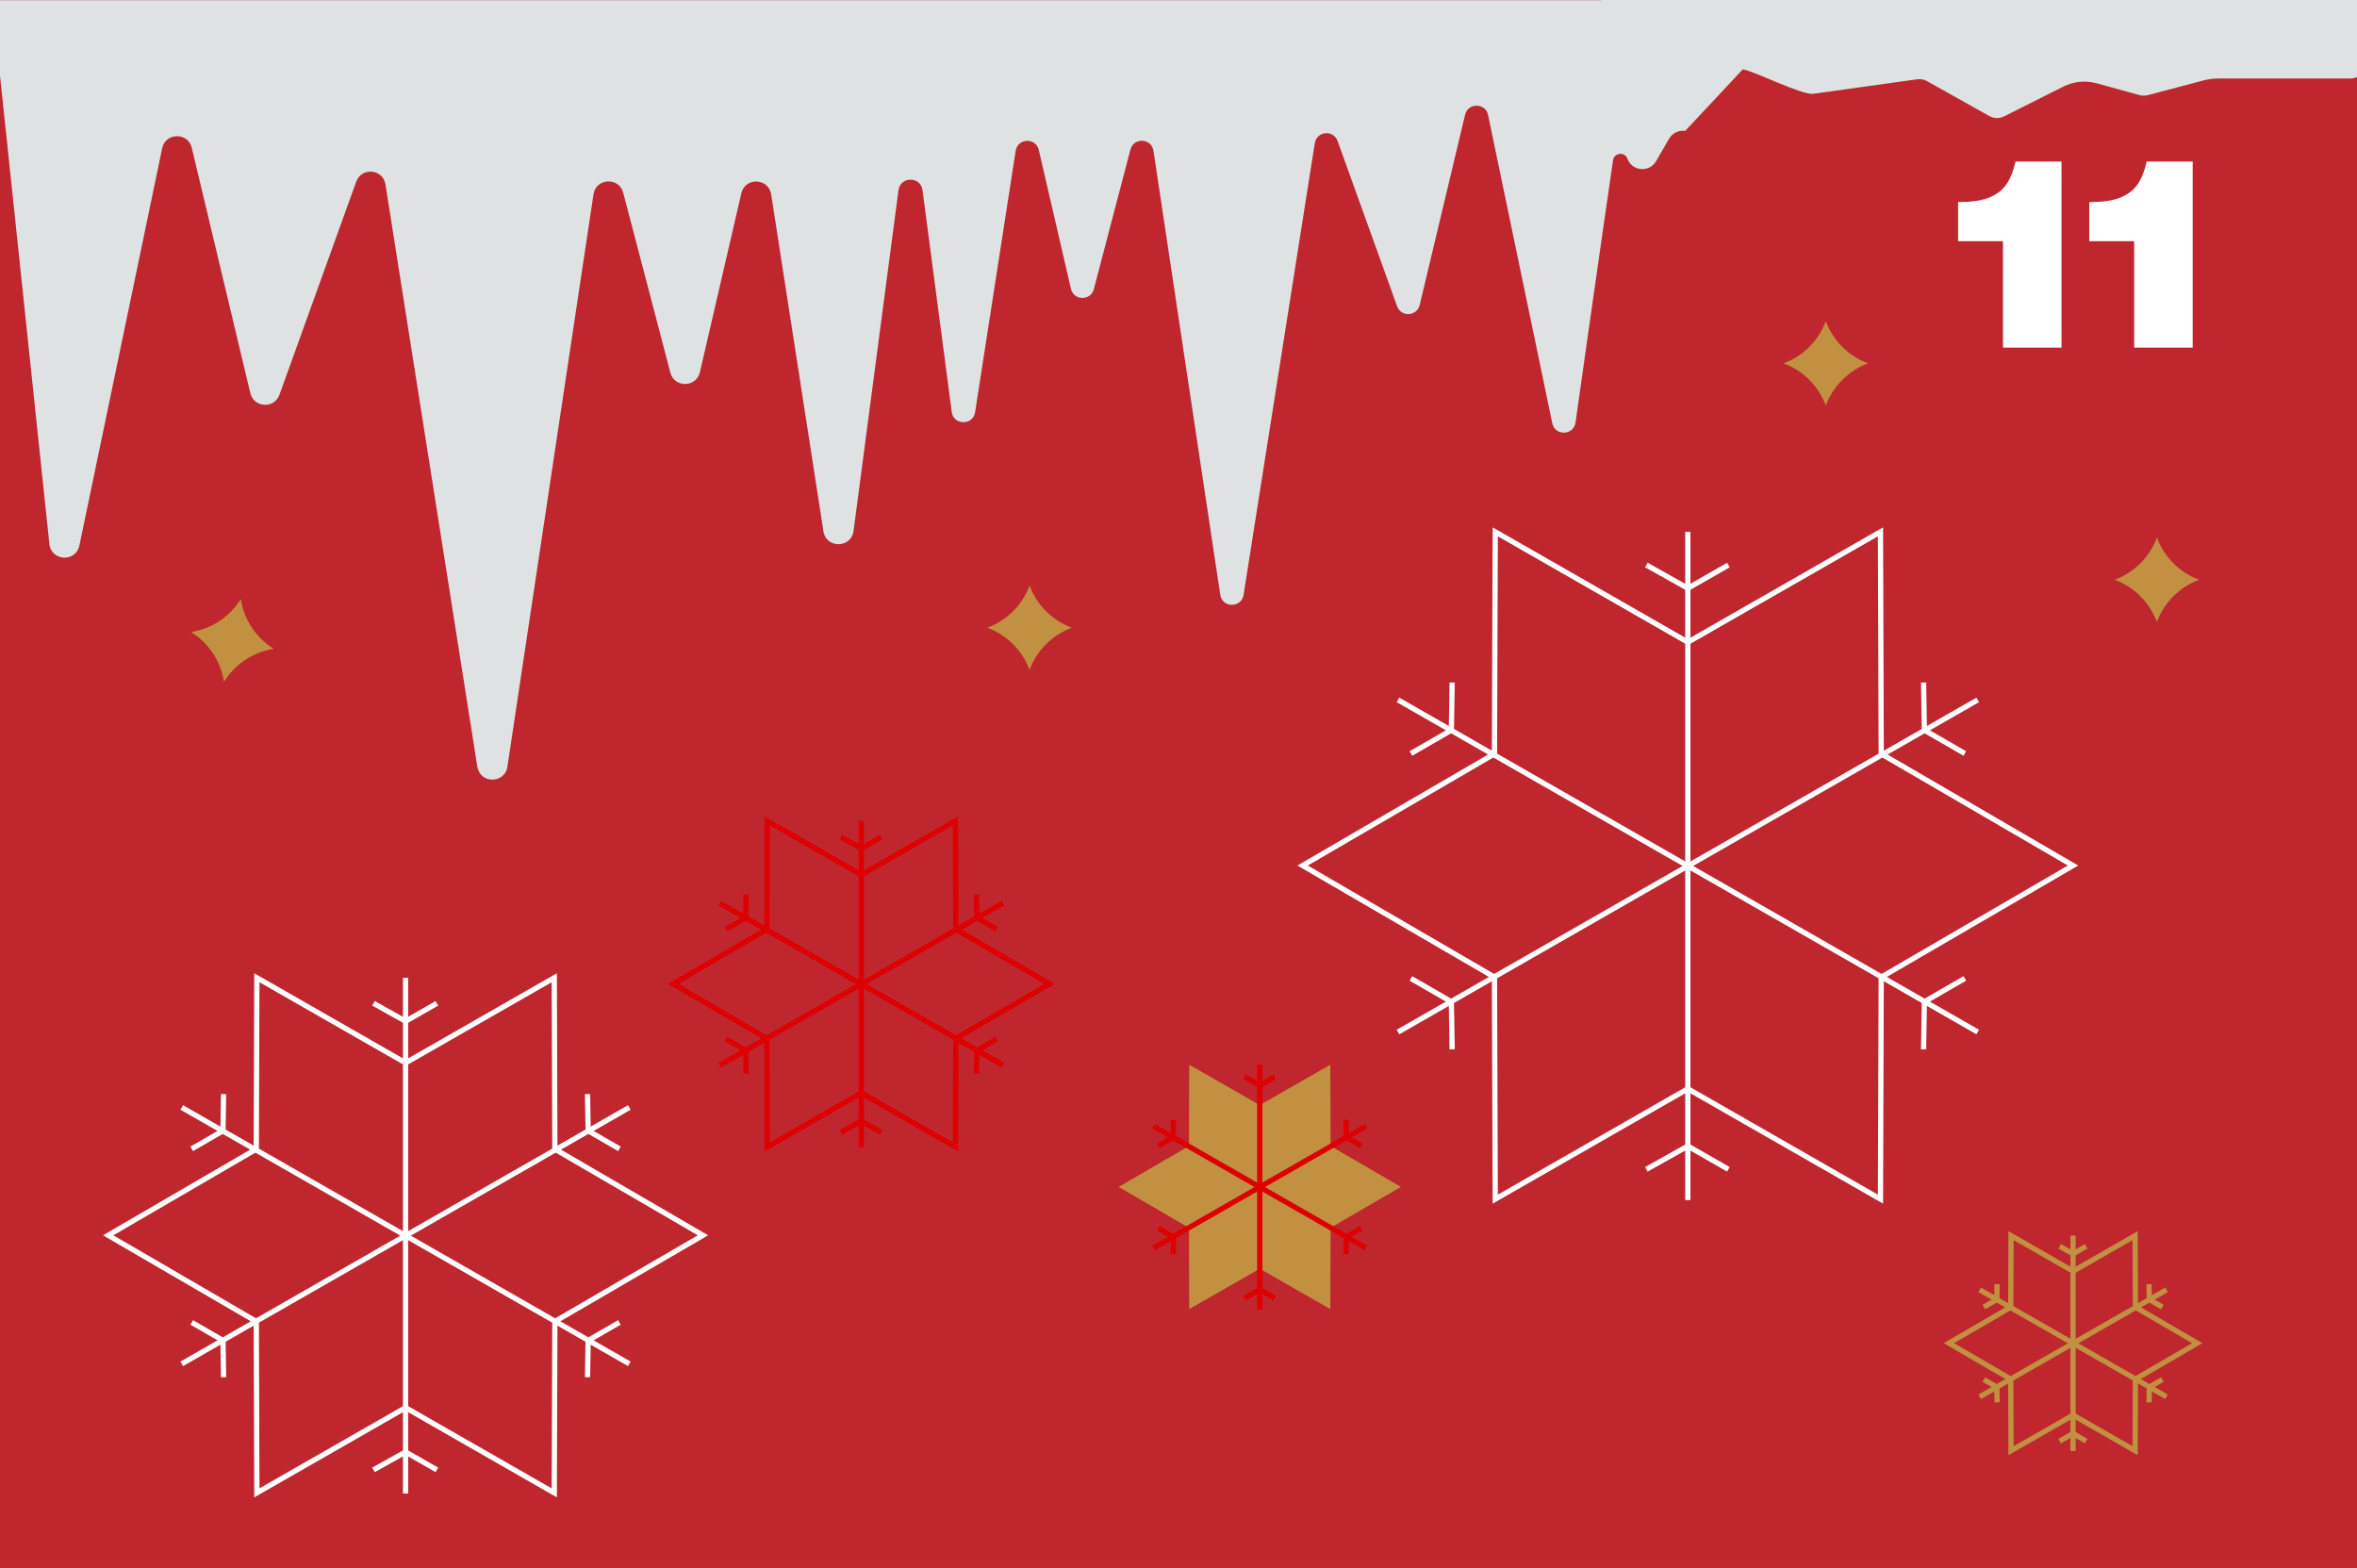
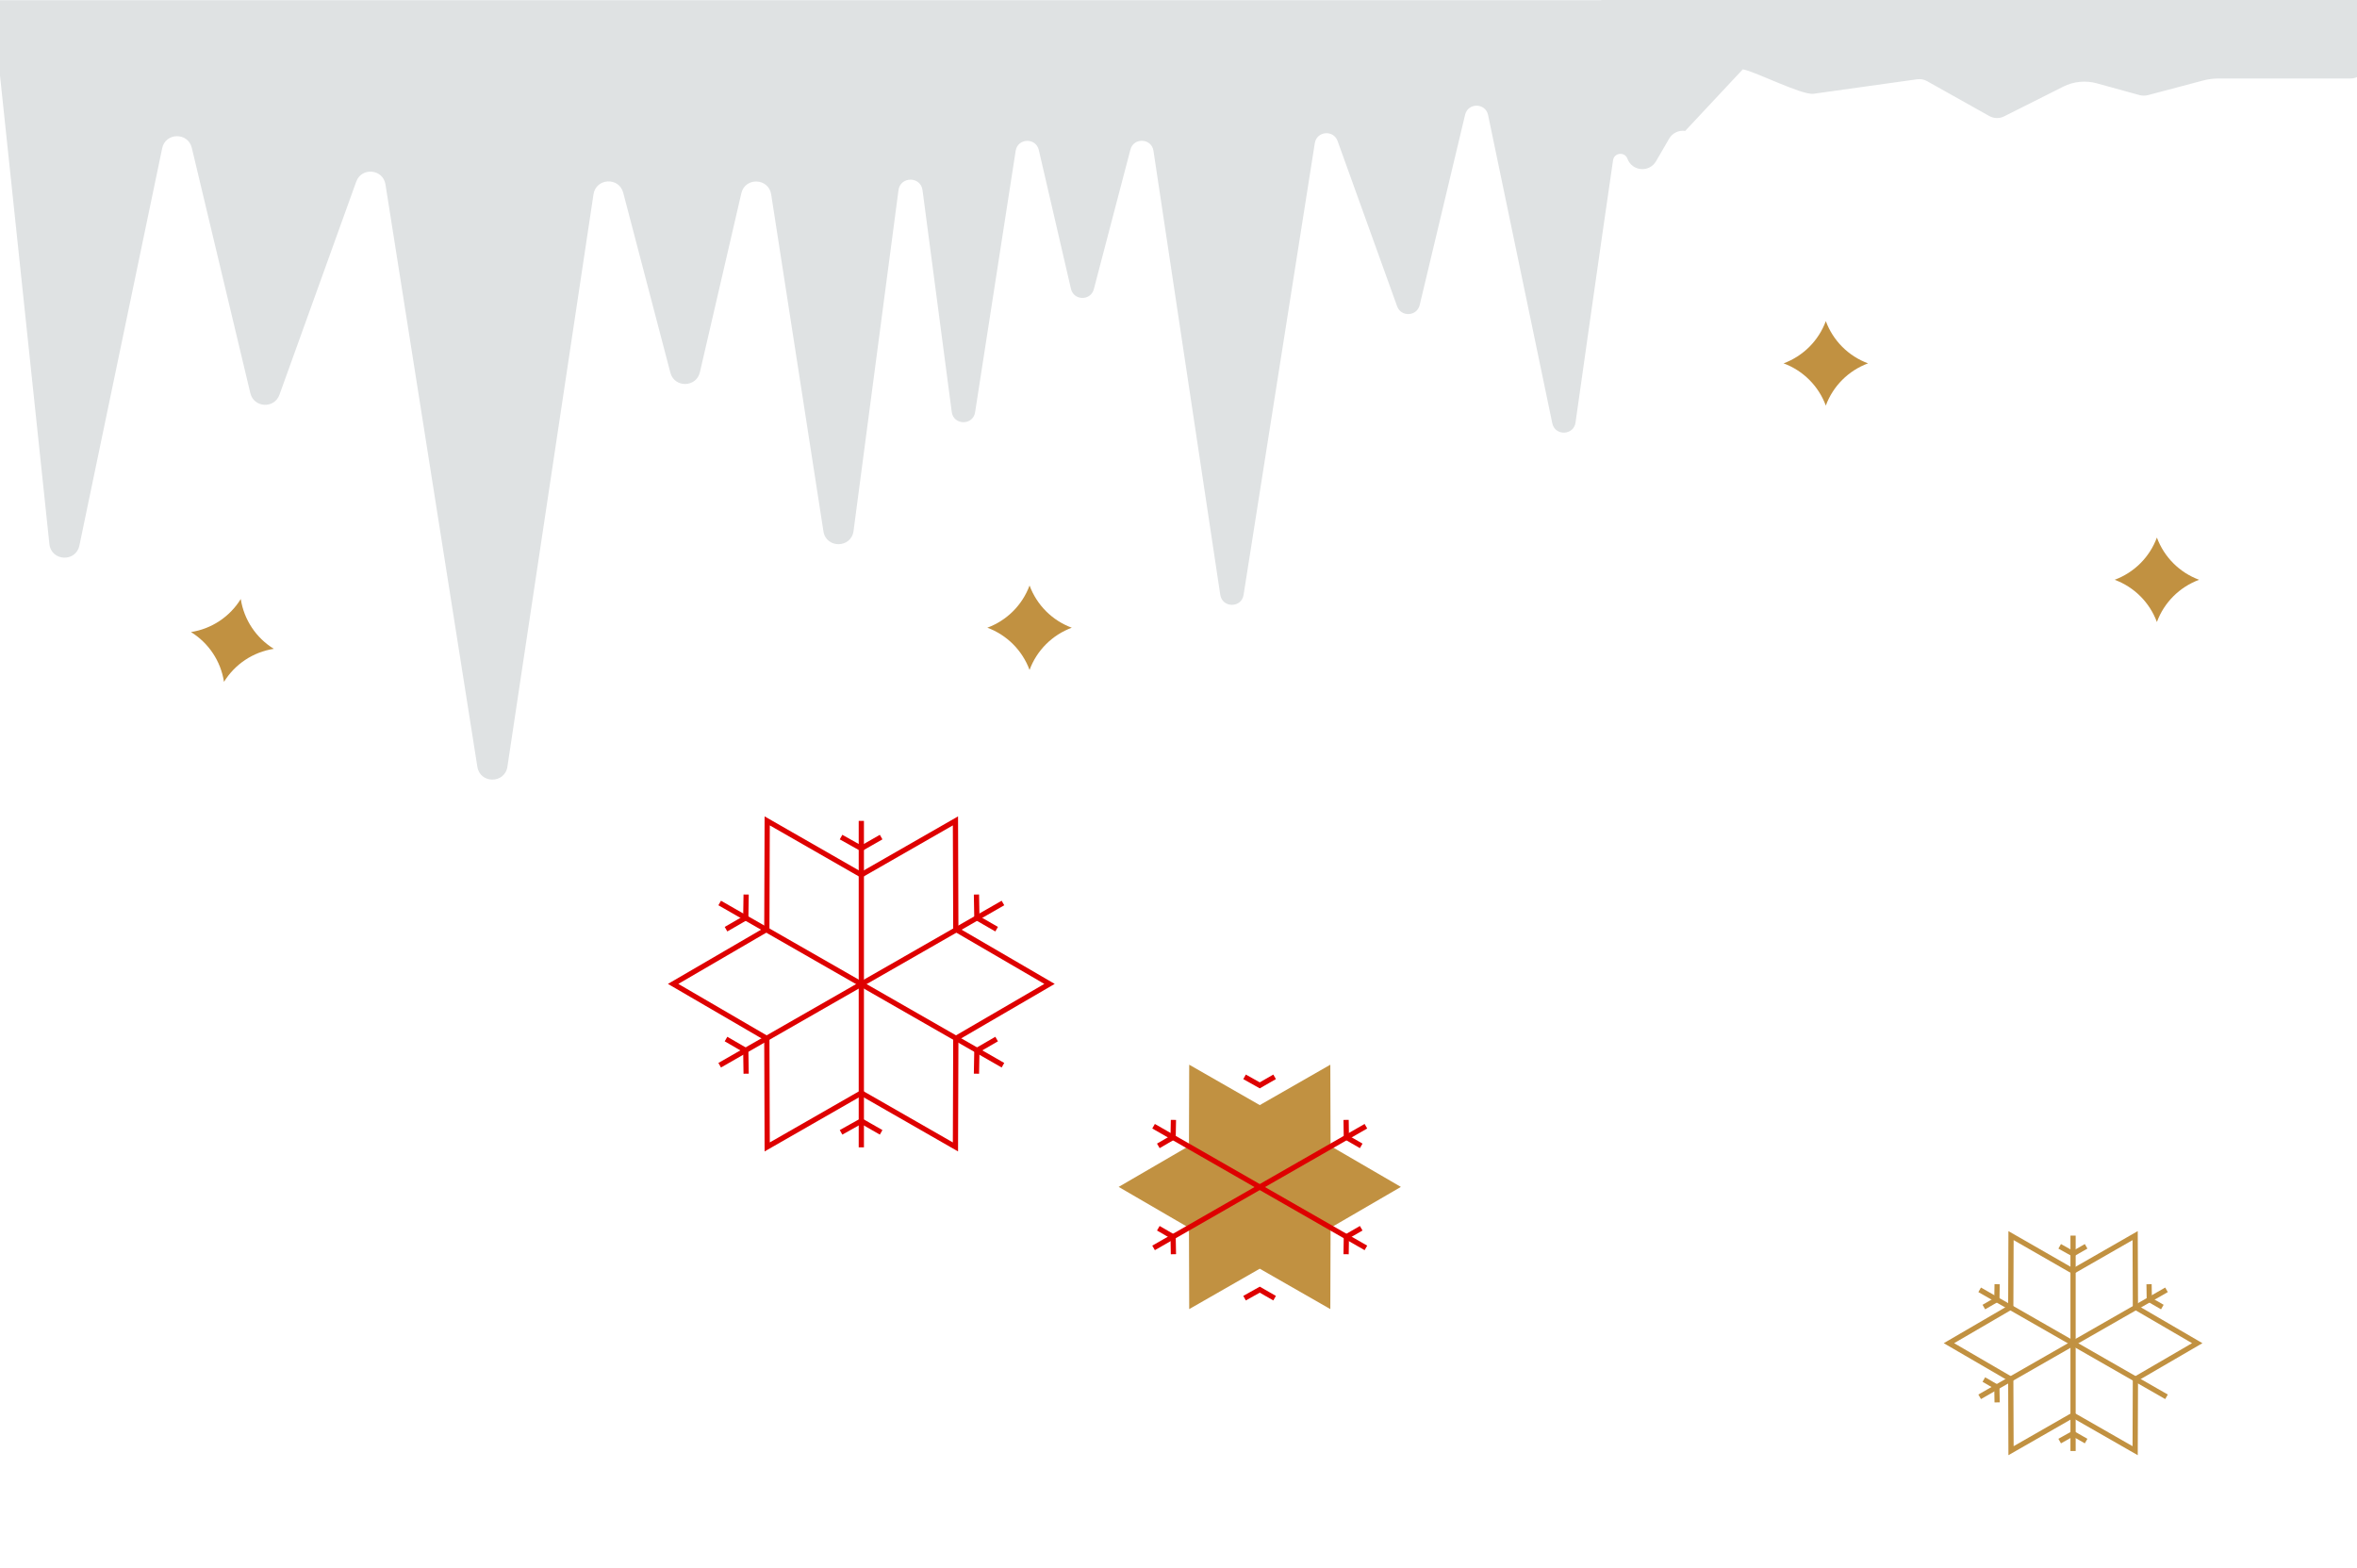
<svg xmlns="http://www.w3.org/2000/svg" id="Ziffern" version="1.1" viewBox="0 0 451 300">
  <defs>
    <style>
      .st0, .st1, .st2, .st3 {
        fill: none;
      }

      .st1 {
        stroke: #de0000;
      }

      .st1, .st2, .st3 {
        stroke-miterlimit: 10;
      }

      .st4 {
        fill: #bf262e;
      }

      .st2 {
        stroke: #fff;
      }

      .st5 {
        fill: #fff;
      }

      .st6 {
        fill: #c19141;
      }

      .st7 {
        fill: #48b170;
      }

      .st3 {
        stroke: #c19141;
      }

      .st8 {
        fill: #dfe2e3;
      }

      .st9 {
        clip-path: url(#clippath);
      }
    </style>
    <clipPath id="clippath">
      <polygon class="st0" points="-1.29 1.35 448.71 -8.37 448.71 291.63 -1.29 301.35 -1.29 1.35" />
    </clipPath>
  </defs>
-   <rect class="st4" y="-.33" width="451" height="300.67" />
  <g>
    <path class="st6" d="M357.44,69.52h0c-3.75,1.39-6.7,4.34-8.08,8.08h0c-1.39-3.75-4.34-6.7-8.08-8.08h0c3.75-1.39,6.7-4.34,8.08-8.08h0c1.39,3.75,4.34,6.7,8.08,8.08Z" />
    <path class="st6" d="M420.79,110.93h0c-3.75,1.39-6.7,4.34-8.08,8.08h0c-1.39-3.75-4.34-6.7-8.08-8.08h0c3.75-1.39,6.7-4.34,8.08-8.08h0c1.39,3.75,4.34,6.7,8.08,8.08Z" />
    <path class="st6" d="M205.08,120.1h0c-3.75,1.39-6.7,4.34-8.08,8.08h0c-1.39-3.75-4.34-6.7-8.08-8.08h0c3.75-1.39,6.7-4.34,8.08-8.08h0c1.39,3.75,4.34,6.7,8.08,8.08Z" />
    <path class="st6" d="M46.07,114.61h0c.61,3.95,2.92,7.43,6.32,9.53h0c-3.95.61-7.43,2.92-9.53,6.32h0c-.61-3.95-2.92-7.43-6.32-9.53h0c3.95-.61,7.43-2.92,9.53-6.32Z" />
    <g class="st9">
-       <path class="st7" d="M15.45-134.87c-.15.31-.07.4.25.29.4-.15.66-.29.76-.46.54-.84.35-1.04-.57-.6-.06.03-.21.29-.44.76M8-146.38c.14.11.27.18.4.23.61.23.66.14.16-.27-.13-.1-.29-.18-.47-.25-1.24-.69-2.24-1.11-2.99-1.28-12.05-2.79-24.85-5.85-38.43-9.21-.48-.12-.88-.55-1.07-1.12-.03-.08-.02-.23,0-.44.13-.88.64-1.21,1.49-1l41.3,10.44c.61.15.65.06.12-.29-2.26-1.48-5.19-2.52-7.24-3.43-5.8-2.55-12.82-5.85-21.07-9.91-23.79-11.72-43.09-21.34-57.92-28.87-.36-.18-.51-.6-.35-.97l.3-.72c.25-.6.67-.75,1.24-.46,17.26,8.64,37.13,18.59,59.63,29.84,5.36,2.68,14.06,6.52,20.34,10,.55.3,1.27.52,2.13.63.38.04.42-.04.11-.27-1.13-.81-3.17-1.79-4.49-2.74-13.45-9.59-29.49-21.05-48.11-34.39-.64-.46-.89-1.23-.57-1.77.02-.03.03-.04.03-.05.3-.77,1.25-1.06,1.92-.56L4.6-156.39c.66.48.73.4.22-.21-2.24-2.75-4.96-5.72-8.16-8.88-.54-.53-8.18-7.62-22.91-21.26-11.31-10.47-20.59-19.45-27.85-26.93-.62-.64-.66-1.24-.11-1.82.41-.42,1.08-.43,1.51-.02,14.32,13.98,31.43,30.24,51.31,48.8.04.04,1.76,1.73,5.14,5.07,1.94,1.91,3.74,3.51,5.41,4.8.08.06.16.08.22.05.17-.07.2-.17.07-.31-1.29-1.39-2.47-2.89-3.57-4.51-.67-.99-1.87-2.5-3.57-4.5-7.79-9.15-12.09-14.24-12.92-15.27-11.78-14.57-23.46-29.59-35.02-45.08-.28-.38-.23-.71.14-.99l.6-.46c.39-.3.96-.22,1.25.17,16.63,21.94,29.57,38.49,38.82,49.68,6.89,8.34,11.6,14.24,14.13,17.67.21.29.4.59.56.91.18.35.29.33.32-.06.02-.25-.04-.49-.15-.7-15.67-29.49-29.83-57.28-42.47-83.34-.25-.52-.14-1.1.26-1.26.1-.04.18-.11.27-.21.44-.48,1.29-.18,1.66.58,13.51,27.53,26.77,53.57,39.75,78.11.95,1.8,2.14,4.05,3.56,6.76.5.95.63.9.38-.14-.37-1.66-.74-2.97-1.08-3.92-9.54-26.29-18.31-52.21-26.33-77.76-.18-.58-.03-1.07.45-1.48l.18-.16c.47-.4,1.23-.06,1.47.65l27.24,81.42c.9,2.69,1.12,2.61.66-.25-.54-3.46-1.05-7.06-1.49-10.8-2.06-17.14-4.16-37.73-6.31-61.78-.05-.6.31-1.03,1.1-1.3.22-.07.42,0,.6.24.44.54.71,1.09.75,1.54l7.01,70.35c0,.13.1.19.28.19h.1s.07-.07.08-.14c1.47-21.69,3.51-44.47,6.16-68.31.1-.92.57-1.3,1.39-1.14h.05c.85,0,1.22.46,1.13,1.37-1.95,18.76-3.38,32.61-4.26,41.54-.93,9.45-1.65,18.18-2.15,26.21-.02.37.07.85.29,1.44.09.27.18.31.24.11l19.81-61.48c.19-.6.65-.9,1.39-.93.12,0,.25,0,.38.05.76.23,1.01.72.76,1.47l-21.22,64.89c-.06.18-.01.2.11.07.11-.11.2-.24.26-.38,1.7-3.88,4.02-8.44,6.97-13.68,9.21-16.38,19.68-35.12,31.4-56.23.43-.76.96-.88,1.63-.35l.2.15c.5.4.58.88.26,1.45-10.16,18.08-17.92,31.96-23.26,41.65,0,.03-2.37,4.14-7.07,12.35-2.98,5.22-5.78,10.54-8.39,15.96-.06.13-.03.23.1.29l.19.11h.04c2.4-4.38,5.02-8.38,7.84-12.01,4.8-6.17,9.5-12.16,14.07-17.94,15.92-20.12,26.27-33.4,31.05-39.82.42-.57.96-.7,1.59-.38.12.06.2.15.27.26.33.65.33,1.36-.01,1.79l-50.25,63.96s0,.06.04.08l.2.1c.25.14.43.15.55.02l37.75-40.29c.5-.53,1.1-.71,1.8-.51.12.04.24.07.38.11.77.24.41,1.18-1.09,2.8-.15.16-2.02,2.2-5.63,6.12-7.8,8.45-15.21,16.31-22.25,23.6-2.47,2.55-5.41,5.4-8.8,8.54-2.11,1.95-4.69,4.52-7.72,7.7-.04.03-.06.1-.03.08l79.57-59.9c.53-.4,1.27-.24,1.51.31.03.08.06.16.09.28.15.58-.06,1.19-.54,1.56-17.29,13.24-32.56,24.76-45.8,34.55-4.44,3.29-12.91,9.74-25.41,19.36-1.4,1.07-2.72,2.23-3.97,3.46v.04l.23.14c.09.06.19.05.3,0,1.06-.77,1.67-1.21,1.86-1.3,5.43-2.96,10.58-5.89,15.48-8.78,21.02-12.46,40.72-24.39,59.12-35.81.44-.27.8-.19,1.06.24l.21.32c.44.7.31,1.27-.38,1.71-19.3,12.24-38.62,23.89-57.94,34.97-4.64,2.66-9.02,5.05-13.18,7.17-1.55.78-3.32,1.44-5.31,1.94-.1.03-.15.1-.16.19h0c0,.15.07.21.24.18,2.4-.33,3.98-.61,4.75-.85,16.64-5.06,41.8-12.59,75.51-22.59.38-.11.68,0,.87.34.17.28.25.59.26.91.02.56-.35,1.06-.87,1.22-19.04,5.83-36.29,10.94-51.75,15.36-3.66,1.05-11.06,3.36-22.2,6.93-.91.3-2.1.31-3.14.6-.53.15-.52.24.03.28,1.01.09,1.78.08,2.32-.03,5.46-1.05,14.28-2.53,26.47-4.42.46-.07,19.52-3.05,57.21-8.95.6-.09,1,.15,1.2.73l.1.33c.29.84-.02,1.33-.89,1.46l-84.76,13.06c-.14.03-.19.11-.15.24.04.18.11.23.19.16,25.82.21,48.61-.28,73.77-.72.87-.02,1.56.64,1.37,1.3v.07c.12.88-.3,1.32-1.26,1.33l-71.74.84s-.02,0-.02.02l-.04.25c0,.06.02.09.08.1l73.13,10.17c.65.09.95.46.88,1.11l-.06.61c-.06.66-.42.95-1.07.85l-82.8-11.75c-2.92-.42-2.96-.22-.09.61.61.17,1.97.76,4.04,1.76,8.65,4.15,14.78,7.03,18.37,8.67,10.51,4.76,24.85,11.18,43.04,19.26,1.85.82,3.12,1.69,3.8,2.6.22.29.18.72-.1.97-.44.39-1,.42-1.7.1-9.69-4.43-21.64-9.8-35.86-16.12-5.45-2.43-10.7-4.83-15.75-7.22-.15-.08-5.89-2.8-17.22-8.16-.14-.07-.23-.04-.26.08h0c-.02.12,0,.21.07.26l71.07,47.1c.38.25.46.8.19,1.24l-.31.51c-.27.44-.85.57-1.29.29-16.87-11.31-37.14-24.73-60.82-40.28-.5-.33-2.65-1.92-6.44-4.78-.1-.07-.17-.06-.24.03l-.15.21c-.05.07-.04.13.02.19,2.52,2.19,4.83,4.42,6.95,6.68,1.34,1.44,2.86,2.91,4.53,4.39,2.21,1.95,4.12,4.05,6.09,5.87,16.88,15.47,31.36,28.68,43.44,39.65.13.11.23.25.3.41.35.7.37,1.24.04,1.62-.5.58-1.03.61-1.58.11-12.58-11.44-26.44-24.05-41.55-37.84-2.14-1.96-7.42-7.17-15.84-15.65-1.15-1.17-2.35-2.62-3.59-4.37-1.16-1.64-2.37-3.11-3.63-4.4-1.2-1.22-1.27-1.15-.22.2,1.27,1.64,2.47,3.47,3.6,5.47,1.37,2.44,2.59,4.23,3.66,5.37,1.15,1.22,2.72,3.26,4.7,6.12,1.04,1.51,2.6,3.56,4.68,6.15,3.31,4.12,7.71,9.81,13.2,17.06,18.81,24.82,28.74,37.93,29.8,39.34.45.6.44,1.13-.04,1.59l-.17.17c-.5.48-.94.44-1.36-.1l-57.9-75.92c-.55-.73-.65-.67-.28.17.74,1.67,1.5,3.15,2.28,4.44,1.36,2.23,2.21,3.66,2.55,4.28,7.78,14.42,17.75,32.52,29.91,54.3.27.49.12,1.1-.36,1.41l-.46.29c-.56.36-1.02.25-1.33-.34-8.92-16.18-17.77-32.4-26.56-48.64-1.48-2.75-3.21-7.39-5.6-10.53-.63-.83-.78-.75-.42.25l27.36,78.06c.27.77-.09,1.58-.74,1.66l-.36.04c-.63.08-1.05-.18-1.24-.8-1.66-4.95-4.55-13.2-8.68-24.73-6.87-19.2-12.04-34.52-15.48-45.98-.53-1.74-1.08-3.58-1.67-5.53-.36-1.17-.66-2.55-.89-4.17-.18-1.24-.63-2.6-1.34-4.08-.72-1.5-.87-1.44-.48.18.11.48.41,1.27.87,2.4.35.84.54,1.64.58,2.42.15,2.68.43,5.06.86,7.13,1.83,8.94,3.36,17.27,4.61,24.95,3.66,22.45,6.01,36.98,7.05,43.59.14.9-.49,1.71-1.29,1.65h-.07c-.67-.07-1.21-.62-1.31-1.34-4.78-31.69-8.8-56.25-12.01-73.7-.2-1.06-.52-2.52-.98-4.39-.04-.15-.13-.23-.29-.23-.08,0-.15.02-.22.07-.05.03-.08.07-.07.13.39,6.93.84,14.63.91,20.8.24,21.3.52,43.18.84,65.63,0,.49-.36.98-1.08,1.47-.04.04-.17.07-.38.1-.76.12-1.14-.2-1.15-.97-.38-20.21-.61-44.92-.71-74.12,0-1.7-.09-3.32-.25-4.88-.22-2.05-.32-3.66-.32-4.81,0-3.76-.35-3.79-1.05-.09-.4,2.11-.33,4.4-.73,6.58-2.61,14.26-7,37.73-13.17,70.4-.11.57-.62.97-1.22.94-.11,0-.2-.02-.24-.02-.77-.08-1.09-.5-.94-1.26l15.19-79.28c.03-.13-.03-.17-.15-.13l-.23.08c-.07.03-.12.07-.15.13L-14.95-63.75c-.21.49-.76.74-1.64.73-.02,0-.03,0-.04-.02-.52-.49-.7-1.2-.46-1.78,7.54-18.41,15.81-37.5,24.81-57.29.88-1.92,2.31-4.86,4.31-8.83.08-.18.03-.28-.17-.3-.09,0-.18.04-.28.16-1.29,1.48-2.62,3.32-3.99,5.5-12.69,20.32-26.67,43.22-41.92,68.67-.34.56-1.13.63-1.58.14l-.52-.57c-.26-.29-.29-.7-.09-1.03L7.85-130.69c.06-.1.04-.18-.07-.24l-.19-.1s-.06,0-.09.03l-50.98,63.33c-.34.42-.97.47-1.37.09l-.2-.18c-.36-.33-.42-.87-.14-1.27,1.55-2.26,2.89-4.1,4.03-5.53,12.23-15.39,26.66-33.07,43.28-53.05,1.71-2.05,3.33-3.75,4.84-5.09.11-.09.1-.16-.04-.21l-.2-.07h-.06c-2.36,1.7-3.94,2.92-4.76,3.64-7.66,6.82-15.04,13.35-22.12,19.6-4.08,3.62-8.45,7.35-13.09,11.2-11.77,9.79-20.68,17.15-26.71,22.1-.62.51-1.49.45-1.77-.13l-.16-.33c-.29-.6-.17-1.12.36-1.55,19.84-16.23,36.22-30.02,49.17-41.35,8.84-7.73,13.73-11.92,14.69-12.59,3.01-2.07,5.34-4.9,8.4-7,.07-.04.12-.11.11-.12l-.14-.2c-.08-.11-.17-.14-.29-.06l-67.92,43.36c-.32.2-.82.1-1.5-.32-.11-.06-.18-.15-.24-.24-.34-.69-.41-1.11-.21-1.24L10.2-142.49c.48-.3.65-.55.5-.74l-.16-.21c-.08-.1-.16-.11-.26-.05-1.99,1.29-3.76,2.17-5.29,2.65-21.46,6.67-42.62,12.63-63.49,17.89-.68.17-1.31-.4-1.22-1.09l.05-.31c.08-.56.48-1.02,1.04-1.16,12.45-3.15,23.77-6.2,33.98-9.16,13.23-3.83,24.07-6.9,32.53-9.22.11-.03.2-.06.27-.1.08-.05.05-.17-.04-.18l-68.48-6.14c-.74-.07-1.06-.47-.95-1.2l.06-.41c.09-.57.59-.97,1.16-.92l68.09,6.48v-.02Z" />
+       <path class="st7" d="M15.45-134.87c-.15.31-.07.4.25.29.4-.15.66-.29.76-.46.54-.84.35-1.04-.57-.6-.06.03-.21.29-.44.76M8-146.38c.14.11.27.18.4.23.61.23.66.14.16-.27-.13-.1-.29-.18-.47-.25-1.24-.69-2.24-1.11-2.99-1.28-12.05-2.79-24.85-5.85-38.43-9.21-.48-.12-.88-.55-1.07-1.12-.03-.08-.02-.23,0-.44.13-.88.64-1.21,1.49-1l41.3,10.44c.61.15.65.06.12-.29-2.26-1.48-5.19-2.52-7.24-3.43-5.8-2.55-12.82-5.85-21.07-9.91-23.79-11.72-43.09-21.34-57.92-28.87-.36-.18-.51-.6-.35-.97l.3-.72c.25-.6.67-.75,1.24-.46,17.26,8.64,37.13,18.59,59.63,29.84,5.36,2.68,14.06,6.52,20.34,10,.55.3,1.27.52,2.13.63.38.04.42-.04.11-.27-1.13-.81-3.17-1.79-4.49-2.74-13.45-9.59-29.49-21.05-48.11-34.39-.64-.46-.89-1.23-.57-1.77.02-.03.03-.04.03-.05.3-.77,1.25-1.06,1.92-.56L4.6-156.39c.66.48.73.4.22-.21-2.24-2.75-4.96-5.72-8.16-8.88-.54-.53-8.18-7.62-22.91-21.26-11.31-10.47-20.59-19.45-27.85-26.93-.62-.64-.66-1.24-.11-1.82.41-.42,1.08-.43,1.51-.02,14.32,13.98,31.43,30.24,51.31,48.8.04.04,1.76,1.73,5.14,5.07,1.94,1.91,3.74,3.51,5.41,4.8.08.06.16.08.22.05.17-.07.2-.17.07-.31-1.29-1.39-2.47-2.89-3.57-4.51-.67-.99-1.87-2.5-3.57-4.5-7.79-9.15-12.09-14.24-12.92-15.27-11.78-14.57-23.46-29.59-35.02-45.08-.28-.38-.23-.71.14-.99l.6-.46c.39-.3.96-.22,1.25.17,16.63,21.94,29.57,38.49,38.82,49.68,6.89,8.34,11.6,14.24,14.13,17.67.21.29.4.59.56.91.18.35.29.33.32-.06.02-.25-.04-.49-.15-.7-15.67-29.49-29.83-57.28-42.47-83.34-.25-.52-.14-1.1.26-1.26.1-.04.18-.11.27-.21.44-.48,1.29-.18,1.66.58,13.51,27.53,26.77,53.57,39.75,78.11.95,1.8,2.14,4.05,3.56,6.76.5.95.63.9.38-.14-.37-1.66-.74-2.97-1.08-3.92-9.54-26.29-18.31-52.21-26.33-77.76-.18-.58-.03-1.07.45-1.48l.18-.16c.47-.4,1.23-.06,1.47.65l27.24,81.42c.9,2.69,1.12,2.61.66-.25-.54-3.46-1.05-7.06-1.49-10.8-2.06-17.14-4.16-37.73-6.31-61.78-.05-.6.31-1.03,1.1-1.3.22-.07.42,0,.6.24.44.54.71,1.09.75,1.54l7.01,70.35c0,.13.1.19.28.19h.1s.07-.07.08-.14c1.47-21.69,3.51-44.47,6.16-68.31.1-.92.57-1.3,1.39-1.14h.05c.85,0,1.22.46,1.13,1.37-1.95,18.76-3.38,32.61-4.26,41.54-.93,9.45-1.65,18.18-2.15,26.21-.02.37.07.85.29,1.44.09.27.18.31.24.11l19.81-61.48c.19-.6.65-.9,1.39-.93.12,0,.25,0,.38.05.76.23,1.01.72.76,1.47l-21.22,64.89c-.06.18-.01.2.11.07.11-.11.2-.24.26-.38,1.7-3.88,4.02-8.44,6.97-13.68,9.21-16.38,19.68-35.12,31.4-56.23.43-.76.96-.88,1.63-.35l.2.15c.5.4.58.88.26,1.45-10.16,18.08-17.92,31.96-23.26,41.65,0,.03-2.37,4.14-7.07,12.35-2.98,5.22-5.78,10.54-8.39,15.96-.06.13-.03.23.1.29l.19.11h.04c2.4-4.38,5.02-8.38,7.84-12.01,4.8-6.17,9.5-12.16,14.07-17.94,15.92-20.12,26.27-33.4,31.05-39.82.42-.57.96-.7,1.59-.38.12.06.2.15.27.26.33.65.33,1.36-.01,1.79l-50.25,63.96s0,.06.04.08l.2.1c.25.14.43.15.55.02l37.75-40.29c.5-.53,1.1-.71,1.8-.51.12.04.24.07.38.11.77.24.41,1.18-1.09,2.8-.15.16-2.02,2.2-5.63,6.12-7.8,8.45-15.21,16.31-22.25,23.6-2.47,2.55-5.41,5.4-8.8,8.54-2.11,1.95-4.69,4.52-7.72,7.7-.04.03-.06.1-.03.08l79.57-59.9c.53-.4,1.27-.24,1.51.31.03.08.06.16.09.28.15.58-.06,1.19-.54,1.56-17.29,13.24-32.56,24.76-45.8,34.55-4.44,3.29-12.91,9.74-25.41,19.36-1.4,1.07-2.72,2.23-3.97,3.46v.04l.23.14c.09.06.19.05.3,0,1.06-.77,1.67-1.21,1.86-1.3,5.43-2.96,10.58-5.89,15.48-8.78,21.02-12.46,40.72-24.39,59.12-35.81.44-.27.8-.19,1.06.24l.21.32c.44.7.31,1.27-.38,1.71-19.3,12.24-38.62,23.89-57.94,34.97-4.64,2.66-9.02,5.05-13.18,7.17-1.55.78-3.32,1.44-5.31,1.94-.1.03-.15.1-.16.19h0c0,.15.07.21.24.18,2.4-.33,3.98-.61,4.75-.85,16.64-5.06,41.8-12.59,75.51-22.59.38-.11.68,0,.87.34.17.28.25.59.26.91.02.56-.35,1.06-.87,1.22-19.04,5.83-36.29,10.94-51.75,15.36-3.66,1.05-11.06,3.36-22.2,6.93-.91.3-2.1.31-3.14.6-.53.15-.52.24.03.28,1.01.09,1.78.08,2.32-.03,5.46-1.05,14.28-2.53,26.47-4.42.46-.07,19.52-3.05,57.21-8.95.6-.09,1,.15,1.2.73l.1.33c.29.84-.02,1.33-.89,1.46l-84.76,13.06c-.14.03-.19.11-.15.24.04.18.11.23.19.16,25.82.21,48.61-.28,73.77-.72.87-.02,1.56.64,1.37,1.3v.07c.12.88-.3,1.32-1.26,1.33l-71.74.84s-.02,0-.02.02l-.04.25c0,.06.02.09.08.1l73.13,10.17c.65.09.95.46.88,1.11l-.06.61c-.06.66-.42.95-1.07.85l-82.8-11.75c-2.92-.42-2.96-.22-.09.61.61.17,1.97.76,4.04,1.76,8.65,4.15,14.78,7.03,18.37,8.67,10.51,4.76,24.85,11.18,43.04,19.26,1.85.82,3.12,1.69,3.8,2.6.22.29.18.72-.1.97-.44.39-1,.42-1.7.1-9.69-4.43-21.64-9.8-35.86-16.12-5.45-2.43-10.7-4.83-15.75-7.22-.15-.08-5.89-2.8-17.22-8.16-.14-.07-.23-.04-.26.08h0c-.02.12,0,.21.07.26l71.07,47.1c.38.25.46.8.19,1.24l-.31.51c-.27.44-.85.57-1.29.29-16.87-11.31-37.14-24.73-60.82-40.28-.5-.33-2.65-1.92-6.44-4.78-.1-.07-.17-.06-.24.03l-.15.21c-.05.07-.04.13.02.19,2.52,2.19,4.83,4.42,6.95,6.68,1.34,1.44,2.86,2.91,4.53,4.39,2.21,1.95,4.12,4.05,6.09,5.87,16.88,15.47,31.36,28.68,43.44,39.65.13.11.23.25.3.41.35.7.37,1.24.04,1.62-.5.58-1.03.61-1.58.11-12.58-11.44-26.44-24.05-41.55-37.84-2.14-1.96-7.42-7.17-15.84-15.65-1.15-1.17-2.35-2.62-3.59-4.37-1.16-1.64-2.37-3.11-3.63-4.4-1.2-1.22-1.27-1.15-.22.2,1.27,1.64,2.47,3.47,3.6,5.47,1.37,2.44,2.59,4.23,3.66,5.37,1.15,1.22,2.72,3.26,4.7,6.12,1.04,1.51,2.6,3.56,4.68,6.15,3.31,4.12,7.71,9.81,13.2,17.06,18.81,24.82,28.74,37.93,29.8,39.34.45.6.44,1.13-.04,1.59l-.17.17c-.5.48-.94.44-1.36-.1l-57.9-75.92c-.55-.73-.65-.67-.28.17.74,1.67,1.5,3.15,2.28,4.44,1.36,2.23,2.21,3.66,2.55,4.28,7.78,14.42,17.75,32.52,29.91,54.3.27.49.12,1.1-.36,1.41l-.46.29c-.56.36-1.02.25-1.33-.34-8.92-16.18-17.77-32.4-26.56-48.64-1.48-2.75-3.21-7.39-5.6-10.53-.63-.83-.78-.75-.42.25l27.36,78.06c.27.77-.09,1.58-.74,1.66l-.36.04c-.63.08-1.05-.18-1.24-.8-1.66-4.95-4.55-13.2-8.68-24.73-6.87-19.2-12.04-34.52-15.48-45.98-.53-1.74-1.08-3.58-1.67-5.53-.36-1.17-.66-2.55-.89-4.17-.18-1.24-.63-2.6-1.34-4.08-.72-1.5-.87-1.44-.48.18.11.48.41,1.27.87,2.4.35.84.54,1.64.58,2.42.15,2.68.43,5.06.86,7.13,1.83,8.94,3.36,17.27,4.61,24.95,3.66,22.45,6.01,36.98,7.05,43.59.14.9-.49,1.71-1.29,1.65h-.07c-.67-.07-1.21-.62-1.31-1.34-4.78-31.69-8.8-56.25-12.01-73.7-.2-1.06-.52-2.52-.98-4.39-.04-.15-.13-.23-.29-.23-.08,0-.15.02-.22.07-.05.03-.08.07-.07.13.39,6.93.84,14.63.91,20.8.24,21.3.52,43.18.84,65.63,0,.49-.36.98-1.08,1.47-.04.04-.17.07-.38.1-.76.12-1.14-.2-1.15-.97-.38-20.21-.61-44.92-.71-74.12,0-1.7-.09-3.32-.25-4.88-.22-2.05-.32-3.66-.32-4.81,0-3.76-.35-3.79-1.05-.09-.4,2.11-.33,4.4-.73,6.58-2.61,14.26-7,37.73-13.17,70.4-.11.57-.62.97-1.22.94-.11,0-.2-.02-.24-.02-.77-.08-1.09-.5-.94-1.26l15.19-79.28c.03-.13-.03-.17-.15-.13l-.23.08c-.07.03-.12.07-.15.13L-14.95-63.75l-.52-.57c-.26-.29-.29-.7-.09-1.03L7.85-130.69c.06-.1.04-.18-.07-.24l-.19-.1s-.06,0-.09.03l-50.98,63.33c-.34.42-.97.47-1.37.09l-.2-.18c-.36-.33-.42-.87-.14-1.27,1.55-2.26,2.89-4.1,4.03-5.53,12.23-15.39,26.66-33.07,43.28-53.05,1.71-2.05,3.33-3.75,4.84-5.09.11-.09.1-.16-.04-.21l-.2-.07h-.06c-2.36,1.7-3.94,2.92-4.76,3.64-7.66,6.82-15.04,13.35-22.12,19.6-4.08,3.62-8.45,7.35-13.09,11.2-11.77,9.79-20.68,17.15-26.71,22.1-.62.51-1.49.45-1.77-.13l-.16-.33c-.29-.6-.17-1.12.36-1.55,19.84-16.23,36.22-30.02,49.17-41.35,8.84-7.73,13.73-11.92,14.69-12.59,3.01-2.07,5.34-4.9,8.4-7,.07-.04.12-.11.11-.12l-.14-.2c-.08-.11-.17-.14-.29-.06l-67.92,43.36c-.32.2-.82.1-1.5-.32-.11-.06-.18-.15-.24-.24-.34-.69-.41-1.11-.21-1.24L10.2-142.49c.48-.3.65-.55.5-.74l-.16-.21c-.08-.1-.16-.11-.26-.05-1.99,1.29-3.76,2.17-5.29,2.65-21.46,6.67-42.62,12.63-63.49,17.89-.68.17-1.31-.4-1.22-1.09l.05-.31c.08-.56.48-1.02,1.04-1.16,12.45-3.15,23.77-6.2,33.98-9.16,13.23-3.83,24.07-6.9,32.53-9.22.11-.03.2-.06.27-.1.08-.05.05-.17-.04-.18l-68.48-6.14c-.74-.07-1.06-.47-.95-1.2l.06-.41c.09-.57.59-.97,1.16-.92l68.09,6.48v-.02Z" />
    </g>
    <g>
      <polygon class="st2" points="322.96 122.87 359.82 101.76 359.96 144.23 396.67 165.6 359.96 186.96 359.82 229.43 322.96 208.32 286.11 229.43 285.96 186.96 249.25 165.6 285.96 144.23 286.11 101.76 322.96 122.87" />
      <g>
        <line class="st2" x1="322.96" y1="101.76" x2="322.96" y2="229.61" />
        <line class="st2" x1="378.43" y1="133.91" x2="267.5" y2="197.46" />
        <line class="st2" x1="267.5" y1="133.91" x2="378.43" y2="197.46" />
        <polyline class="st2" points="315.02 108.1 322.96 112.55 330.72 108.11" />
        <polyline class="st2" points="368.07 130.59 368.22 139.7 375.96 144.17" />
        <polyline class="st2" points="277.86 130.59 277.71 139.7 269.97 144.17" />
        <polyline class="st2" points="368.07 200.77 368.22 191.67 375.96 187.2" />
        <polyline class="st2" points="277.86 200.77 277.71 191.67 269.97 187.2" />
        <polyline class="st2" points="315.02 223.73 322.96 219.28 330.72 223.73" />
      </g>
    </g>
    <g>
      <polygon class="st2" points="77.6 203.36 106.06 187.07 106.17 219.86 134.51 236.35 106.17 252.84 106.06 285.63 77.6 269.33 49.15 285.63 49.04 252.84 20.7 236.35 49.04 219.86 49.15 187.07 77.6 203.36" />
      <g>
        <line class="st2" x1="77.6" y1="187.07" x2="77.6" y2="285.76" />
        <line class="st2" x1="120.42" y1="211.89" x2="34.78" y2="260.94" />
        <line class="st2" x1="34.78" y1="211.89" x2="120.42" y2="260.94" />
        <polyline class="st2" points="71.47 191.96 77.6 195.4 83.59 191.97" />
        <polyline class="st2" points="112.42 209.33 112.54 216.35 118.52 219.81" />
        <polyline class="st2" points="42.78 209.33 42.67 216.35 36.69 219.81" />
        <polyline class="st2" points="112.42 263.5 112.54 256.47 118.52 253.02" />
        <polyline class="st2" points="42.78 263.5 42.67 256.47 36.69 253.02" />
        <polyline class="st2" points="71.47 281.23 77.6 277.8 83.59 281.23" />
      </g>
    </g>
    <path class="st8" d="M452.79,0v11.98c0,1.68-1.36,3.04-3.04,3.04h-25.23c-1.01,0-2.01.13-2.98.39l-10.54,2.79c-.52.13-1.07.13-1.59,0l-8.21-2.26c-2.14-.59-4.43-.36-6.41.64l-11.3,5.68c-.9.46-1.97.43-2.85-.06l-11.9-6.67c-.57-.33-1.24-.45-1.9-.36l-19.82,2.77c-2.29.31-11.27-4.33-13.55-4.67l-11.02,11.78c-1.23-.18-2.44.4-3.07,1.48l-2.5,4.31c-1.29,2.23-4.59,1.94-5.48-.47h0c-.51-1.38-2.53-1.18-2.75.28-2.28,15.52-7.17,50.11-7.17,50.11-.27,2.56-3.93,2.74-4.46.22l-12.28-58.96c-.49-2.36-3.84-2.41-4.4-.07l-8.69,36.41c-.52,2.18-3.56,2.35-4.32.24l-11.39-31.62c-.8-2.2-3.99-1.9-4.36.41l-13.63,86.43c-.4,2.55-4.07,2.53-4.46-.02l-12.78-84.94c-.36-2.43-3.79-2.61-4.41-.24l-7,26.7c-.6,2.28-3.85,2.23-4.38-.06l-6.15-26.56c-.56-2.42-4.05-2.29-4.43.16l-7.76,50.01c-.4,2.58-4.13,2.53-4.47-.05l-5.59-42.43c-.36-2.69-4.24-2.69-4.6,0l-8.6,65.2c-.44,3.33-5.24,3.39-5.76.07l-10-64.47c-.49-3.16-4.99-3.33-5.71-.21l-7.93,34.24c-.69,2.95-4.88,3.02-5.65.08l-9.02-34.42c-.8-3.06-5.22-2.82-5.69.31l-16.47,109.5c-.5,3.28-5.23,3.3-5.75.02l-17.58-111.41c-.46-2.98-4.58-3.37-5.6-.54l-14.69,40.77c-.98,2.72-4.9,2.5-5.57-.31l-11.2-46.93c-.72-3.02-5.04-2.96-5.67.08l-15.84,76.01c-.68,3.25-5.39,3.01-5.74-.29L-1.52.03h307.92V0h146.39,0Z" />
    <g>
      <polygon class="st6" points="241.05 211.44 254.55 203.71 254.6 219.27 268.05 227.09 254.6 234.91 254.55 250.47 241.05 242.74 227.55 250.47 227.5 234.91 214.05 227.09 227.5 219.27 227.55 203.71 241.05 211.44" />
      <g>
-         <line class="st1" x1="241.05" y1="203.71" x2="241.05" y2="250.53" />
        <line class="st1" x1="261.36" y1="215.48" x2="220.73" y2="238.76" />
        <line class="st1" x1="220.73" y1="215.48" x2="261.36" y2="238.76" />
        <polyline class="st1" points="238.14 206.03 241.05 207.66 243.89 206.03" />
        <polyline class="st1" points="257.57 214.27 257.62 217.6 260.46 219.24" />
        <polyline class="st1" points="224.53 214.27 224.47 217.6 221.64 219.24" />
        <polyline class="st1" points="257.57 239.97 257.62 236.64 260.46 235" />
        <polyline class="st1" points="224.53 239.97 224.47 236.64 221.64 235" />
        <polyline class="st1" points="238.14 248.38 241.05 246.75 243.89 248.38" />
      </g>
    </g>
    <g>
      <polygon class="st1" points="164.81 167.38 182.82 157.06 182.89 177.81 200.82 188.25 182.89 198.69 182.82 219.44 164.81 209.12 146.8 219.44 146.73 198.69 128.8 188.25 146.73 177.81 146.8 157.06 164.81 167.38" />
      <g>
        <line class="st1" x1="164.81" y1="157.06" x2="164.81" y2="219.52" />
        <line class="st1" x1="191.91" y1="172.77" x2="137.71" y2="203.81" />
        <line class="st1" x1="137.71" y1="172.77" x2="191.91" y2="203.81" />
        <polyline class="st1" points="160.93 160.16 164.81 162.33 168.6 160.16" />
        <polyline class="st1" points="186.84 171.15 186.92 175.6 190.7 177.78" />
        <polyline class="st1" points="142.77 171.15 142.7 175.6 138.92 177.78" />
        <polyline class="st1" points="186.84 205.43 186.92 200.99 190.7 198.8" />
        <polyline class="st1" points="142.77 205.43 142.7 200.99 138.92 198.8" />
        <polyline class="st1" points="160.93 216.65 164.81 214.48 168.6 216.65" />
      </g>
    </g>
    <g>
      <polygon class="st3" points="396.67 243.22 408.55 236.41 408.6 250.1 420.43 256.99 408.6 263.87 408.55 277.56 396.67 270.76 384.8 277.56 384.75 263.87 372.92 256.99 384.75 250.1 384.8 236.41 396.67 243.22" />
      <g>
        <line class="st3" x1="396.67" y1="236.41" x2="396.67" y2="277.62" />
        <line class="st3" x1="414.55" y1="246.78" x2="378.8" y2="267.25" />
        <line class="st3" x1="378.8" y1="246.78" x2="414.55" y2="267.25" />
        <polyline class="st3" points="394.11 238.46 396.67 239.89 399.17 238.46" />
        <polyline class="st3" points="411.21 245.71 411.26 248.64 413.75 250.08" />
        <polyline class="st3" points="382.14 245.71 382.09 248.64 379.6 250.08" />
-         <polyline class="st3" points="411.21 268.32 411.26 265.39 413.75 263.95" />
        <polyline class="st3" points="382.14 268.32 382.09 265.39 379.6 263.95" />
        <polyline class="st3" points="394.11 275.72 396.67 274.29 399.17 275.72" />
      </g>
    </g>
  </g>
  <g>
    <path class="st5" d="M383.27,46.15h-8.6v-7.5h.35c1.5,0,2.81-.12,3.92-.35,1.12-.23,2.11-.62,2.97-1.15.9-.53,1.64-1.27,2.23-2.22s1.06-2.16,1.42-3.62l.1-.4h8.8v35.6h-11.2v-20.35Z" />
    <path class="st5" d="M408.37,46.15h-8.6v-7.5h.35c1.5,0,2.81-.12,3.92-.35,1.12-.23,2.11-.62,2.97-1.15.9-.53,1.64-1.27,2.23-2.22s1.06-2.16,1.42-3.62l.1-.4h8.8v35.6h-11.2v-20.35Z" />
  </g>
</svg>